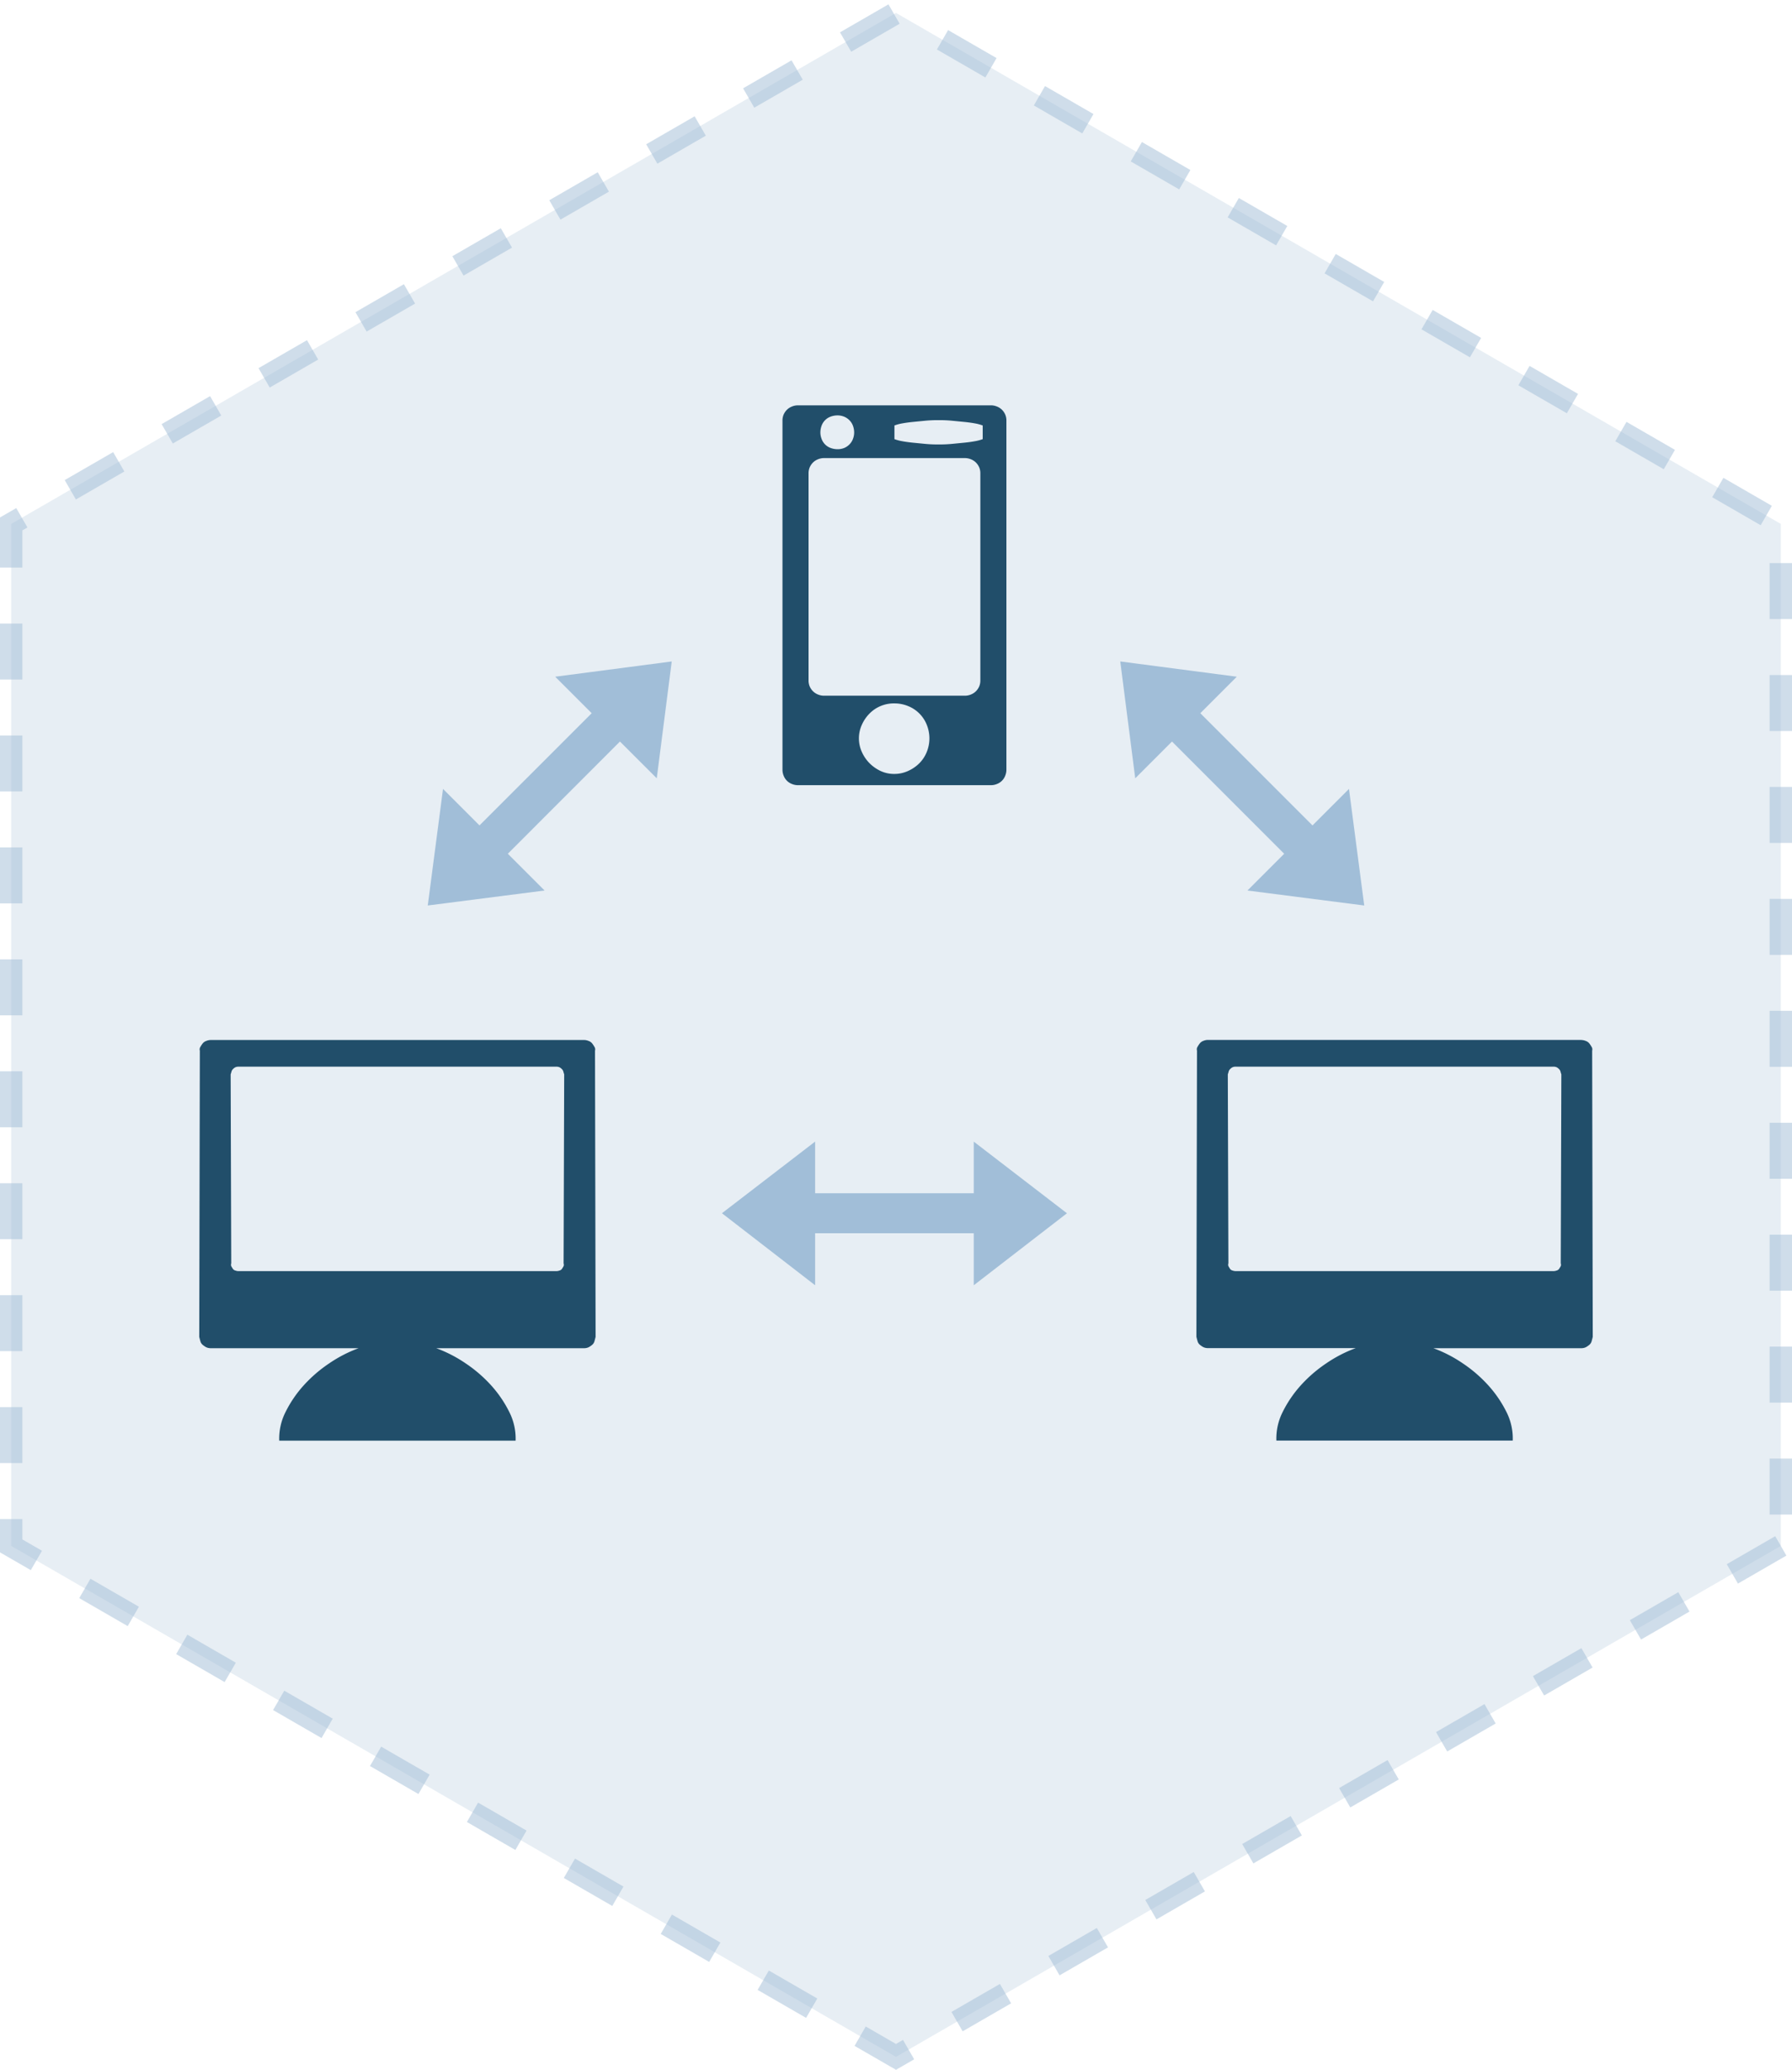
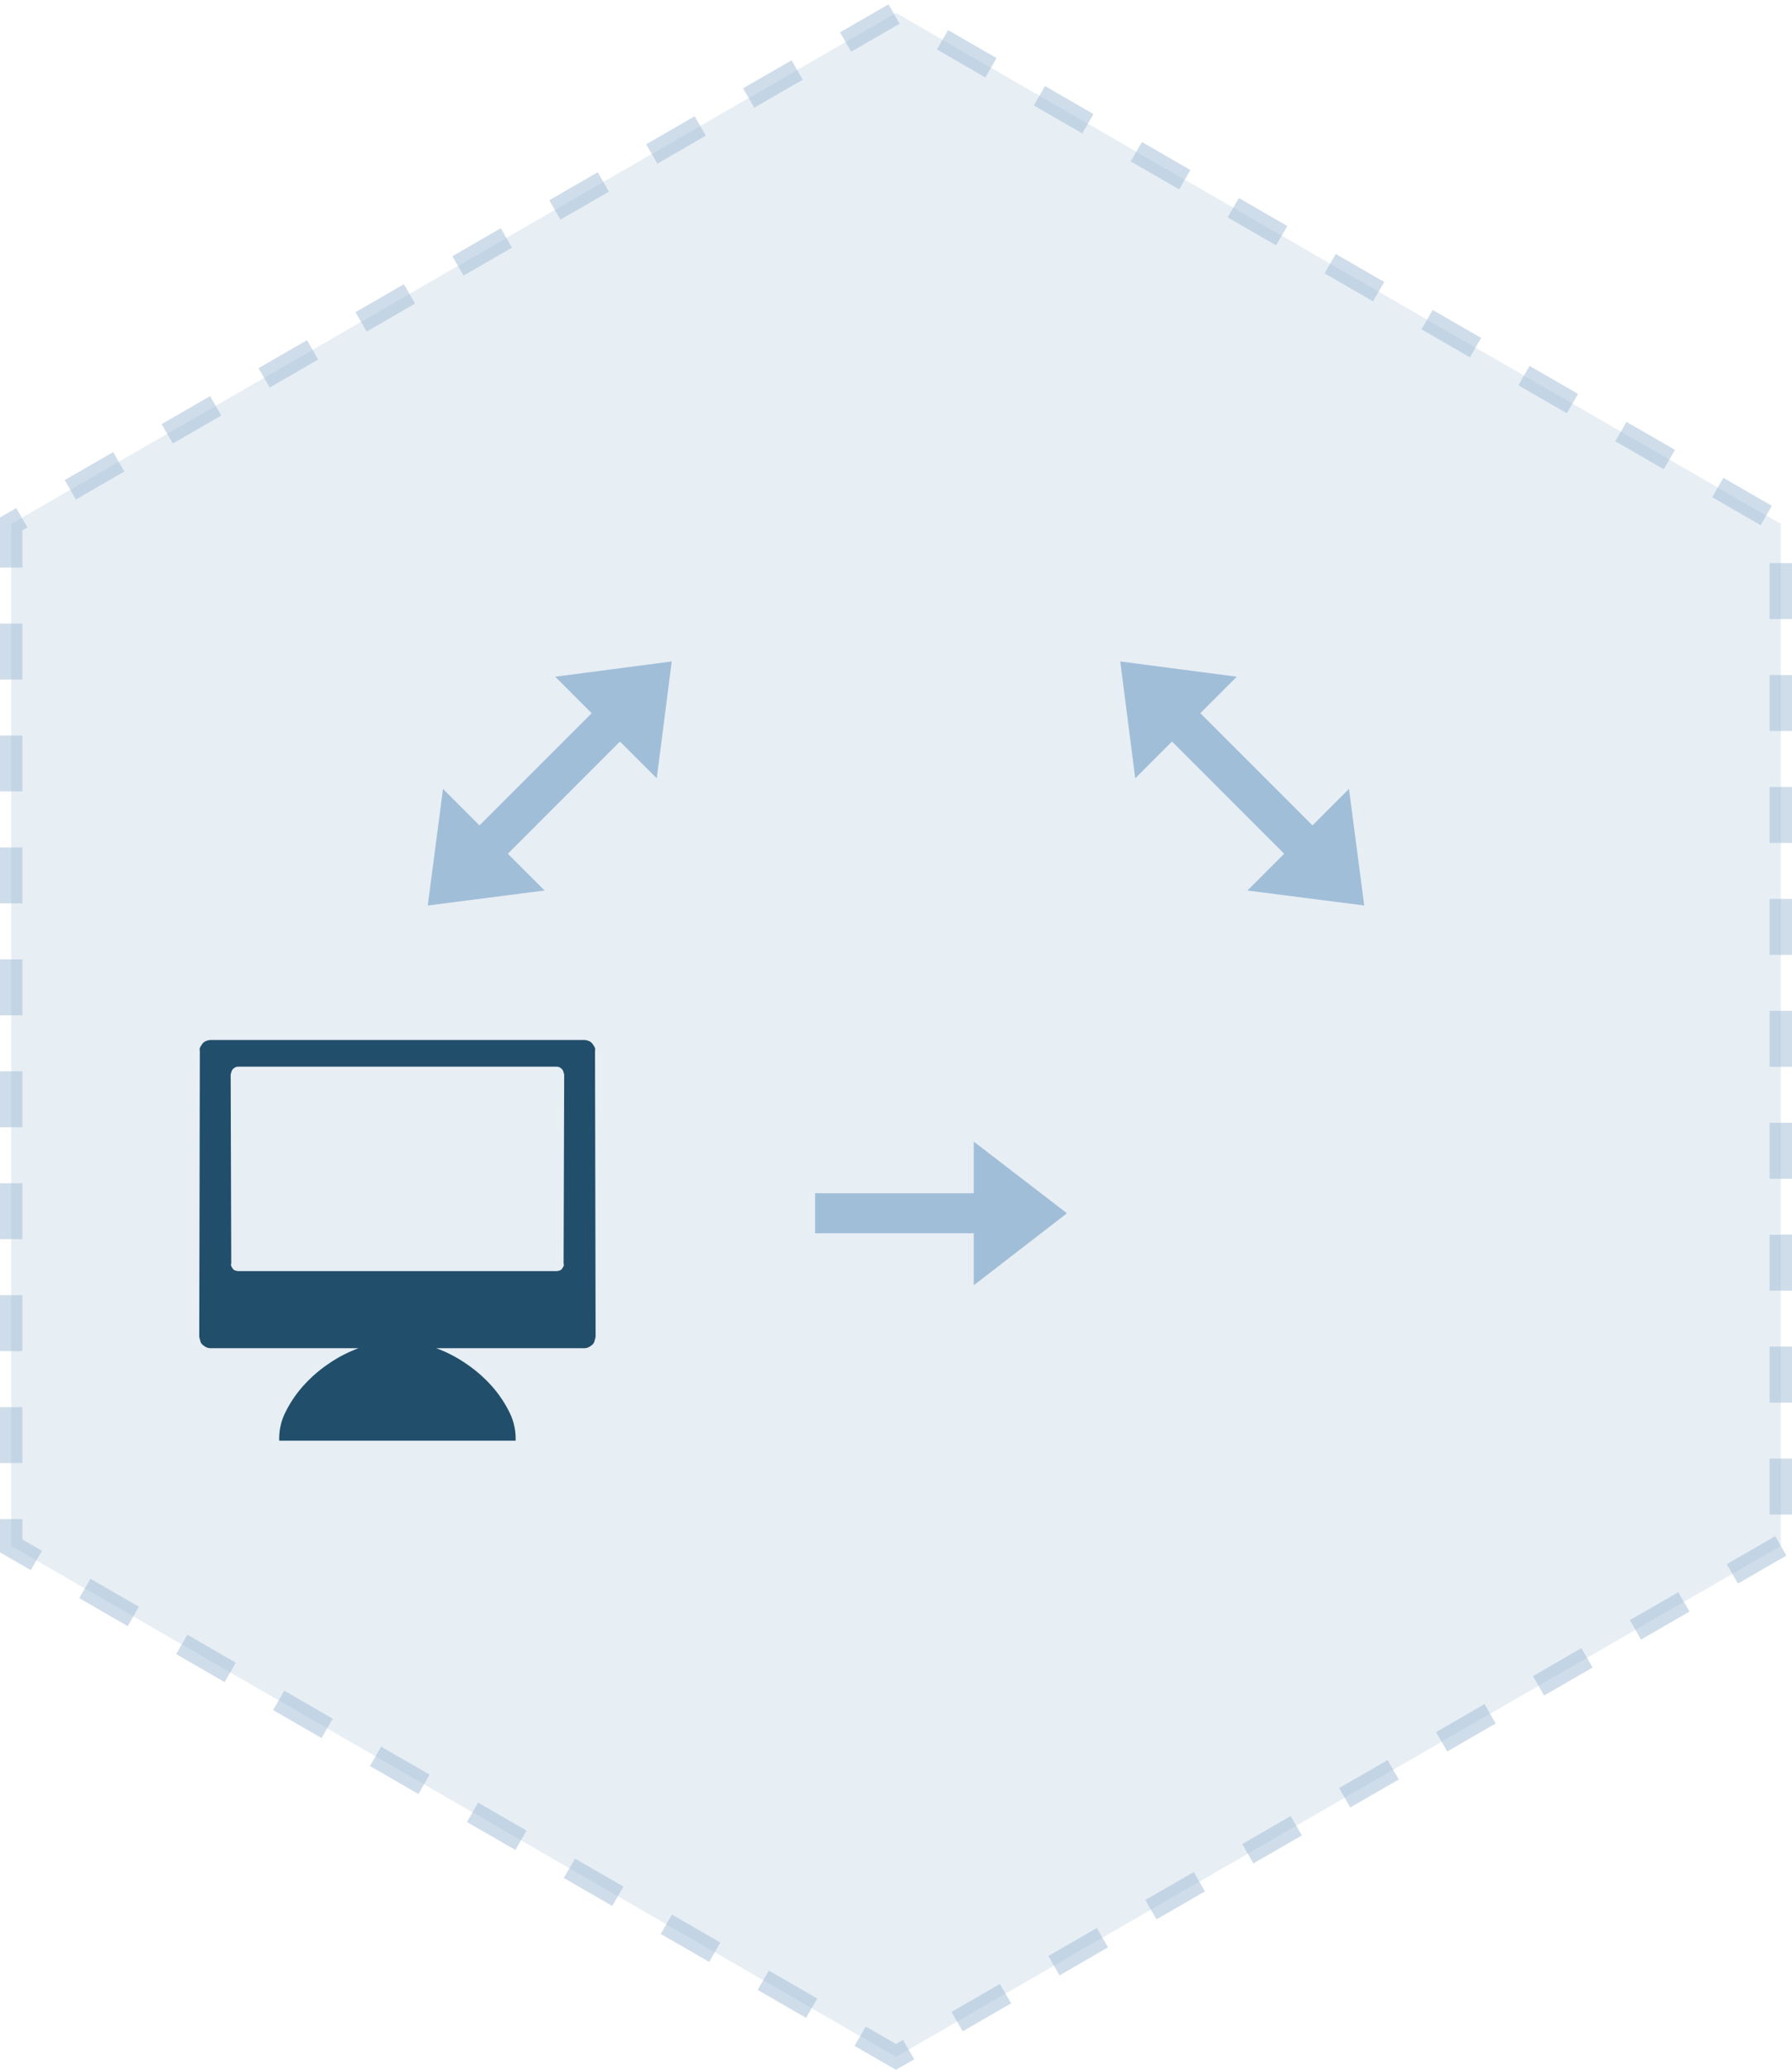
<svg xmlns="http://www.w3.org/2000/svg" id="Layer_1" data-name="Layer 1" viewBox="0 0 160.137 184.91">
  <defs>
    <style>.cls-1{fill:#a0bdd7;fill-opacity:0.5;stroke:#a0bdd7;stroke-miterlimit:10;stroke-width:2px;stroke-dasharray:5 5;opacity:0.5;}.cls-2{fill:#214e6a;}.cls-3{fill:#a1bed8;}</style>
  </defs>
  <title>resource-feature-4</title>
  <polygon class="cls-1" points="159.137 138.105 80.068 183.755 1 138.105 1 46.805 80.068 1.155 159.137 46.805 159.137 138.105" />
  <path class="cls-2" d="M52.217,92.911a1.079,1.079,0,0,1,.371.079,0.718,0.718,0,0,1,.318.212,2.477,2.477,0,0,1,.212.318,0.413,0.413,0,0,1,.053.344l0.053,25.57q-0.053.212-.106,0.4a0.635,0.635,0,0,1-.212.318,1.657,1.657,0,0,1-.318.212,0.954,0.954,0,0,1-.424.079H38.982a11.938,11.938,0,0,1,2.621,1.35,12.306,12.306,0,0,1,2.276,1.959,10.544,10.544,0,0,1,1.615,2.356,5.257,5.257,0,0,1,.582,2.594H24.953a5.257,5.257,0,0,1,.582-2.594,10.544,10.544,0,0,1,1.615-2.356,12.306,12.306,0,0,1,2.276-1.959,11.938,11.938,0,0,1,2.621-1.35H18.865a0.954,0.954,0,0,1-.424-0.079,1.657,1.657,0,0,1-.318-0.212,0.635,0.635,0,0,1-.212-0.318q-0.053-.185-0.106-0.4l0.053-25.57a0.413,0.413,0,0,1,.053-0.344,2.477,2.477,0,0,1,.212-0.318,0.718,0.718,0,0,1,.318-0.212,1.079,1.079,0,0,1,.371-0.079h33.4ZM50.364,112.87l0.053-16.888q-0.053-.159-0.079-0.265a0.468,0.468,0,0,0-.132-0.212,0.83,0.83,0,0,0-.212-0.159,0.737,0.737,0,0,0-.318-0.053H21.353a0.737,0.737,0,0,0-.318.053,0.83,0.83,0,0,0-.212.159,0.468,0.468,0,0,0-.132.212q-0.026.106-.079,0.265l0.053,16.888a0.335,0.335,0,0,0,.026.291q0.079,0.132.132,0.212a0.4,0.4,0,0,0,.212.132,0.871,0.871,0,0,0,.265.053H49.729a0.871,0.871,0,0,0,.265-0.053,0.4,0.4,0,0,0,.212-0.132q0.053-.079.132-0.212A0.335,0.335,0,0,0,50.364,112.87Z" transform="translate(0 0)" />
-   <path class="cls-2" d="M141.325,92.911a1.079,1.079,0,0,1,.371.079,0.718,0.718,0,0,1,.318.212,2.477,2.477,0,0,1,.212.318,0.413,0.413,0,0,1,.053.344l0.053,25.57q-0.053.212-.106,0.4a0.635,0.635,0,0,1-.212.318,1.657,1.657,0,0,1-.318.212,0.954,0.954,0,0,1-.424.079H128.09a11.938,11.938,0,0,1,2.621,1.35,12.306,12.306,0,0,1,2.276,1.959A10.544,10.544,0,0,1,134.6,126.1a5.257,5.257,0,0,1,.582,2.594H114.061a5.257,5.257,0,0,1,.582-2.594,10.544,10.544,0,0,1,1.615-2.356,12.306,12.306,0,0,1,2.276-1.959,11.938,11.938,0,0,1,2.621-1.35H107.973a0.954,0.954,0,0,1-.424-0.079,1.657,1.657,0,0,1-.318-0.212,0.635,0.635,0,0,1-.212-0.318q-0.053-.185-0.106-0.4l0.053-25.57a0.413,0.413,0,0,1,.053-0.344,2.477,2.477,0,0,1,.212-0.318,0.718,0.718,0,0,1,.318-0.212,1.079,1.079,0,0,1,.371-0.079h33.4Zm-1.853,19.958,0.053-16.888q-0.053-.159-0.079-0.265a0.468,0.468,0,0,0-.132-0.212,0.83,0.83,0,0,0-.212-0.159,0.737,0.737,0,0,0-.318-0.053H110.461a0.737,0.737,0,0,0-.318.053,0.83,0.83,0,0,0-.212.159,0.468,0.468,0,0,0-.132.212q-0.026.106-.079,0.265l0.053,16.888a0.335,0.335,0,0,0,.026.291q0.079,0.132.132,0.212a0.4,0.4,0,0,0,.212.132,0.871,0.871,0,0,0,.265.053h28.429a0.871,0.871,0,0,0,.265-0.053,0.4,0.4,0,0,0,.212-0.132q0.053-.079.132-0.212A0.335,0.335,0,0,0,139.472,112.87Z" transform="translate(0 0)" />
-   <path class="cls-3" d="M87.018,114.821v-4.645H72.841v4.645l-8.327-6.435,8.327-6.4V106.6H87.018v-4.611l8.327,6.4Z" transform="translate(0 0)" />
+   <path class="cls-3" d="M87.018,114.821v-4.645H72.841v4.645V106.6H87.018v-4.611l8.327,6.4Z" transform="translate(0 0)" />
  <path class="cls-3" d="M58.689,69.53L55.4,66.245,45.38,76.27l3.285,3.285L38.226,80.893l1.363-10.414,3.26,3.26L52.874,63.715l-3.26-3.26,10.414-1.363Z" transform="translate(0 0)" />
  <path class="cls-3" d="M100.109,59.092l10.414,1.363-3.26,3.26,10.025,10.025,3.26-3.26,1.363,10.414-10.438-1.338,3.285-3.285L104.732,66.245l-3.285,3.285Z" transform="translate(0 0)" />
-   <path class="cls-2" d="M71.3,36.211H88.559a1.416,1.416,0,0,1,.529.106,1.321,1.321,0,0,1,.45.291,1.4,1.4,0,0,1,.291.424,1.358,1.358,0,0,1,.106.556V68.769a1.416,1.416,0,0,1-.106.529,1.279,1.279,0,0,1-.741.741,1.416,1.416,0,0,1-.529.106H71.3a1.416,1.416,0,0,1-.529-0.106A1.279,1.279,0,0,1,70.03,69.3a1.416,1.416,0,0,1-.106-0.529V37.588a1.358,1.358,0,0,1,.106-0.556,1.4,1.4,0,0,1,.291-0.424,1.321,1.321,0,0,1,.45-0.291A1.416,1.416,0,0,1,71.3,36.211ZM87.606,60.775V42.3a1.358,1.358,0,0,0-.106-0.556,1.4,1.4,0,0,0-.291-0.424,1.321,1.321,0,0,0-.45-0.291,1.416,1.416,0,0,0-.529-0.106H73.63a1.416,1.416,0,0,0-.529.106,1.321,1.321,0,0,0-.45.291,1.4,1.4,0,0,0-.291.424,1.358,1.358,0,0,0-.106.556V60.775a1.358,1.358,0,0,0,.106.556,1.4,1.4,0,0,0,.291.424,1.321,1.321,0,0,0,.45.291,1.416,1.416,0,0,0,.529.106h12.6a1.416,1.416,0,0,0,.529-0.106,1.321,1.321,0,0,0,.45-0.291,1.4,1.4,0,0,0,.291-0.424A1.358,1.358,0,0,0,87.606,60.775ZM74.847,37.111a1.768,1.768,0,0,0-.609.106,1.35,1.35,0,0,0-.821.821,1.768,1.768,0,0,0-.106.609,1.626,1.626,0,0,0,.106.556,1.35,1.35,0,0,0,.821.821,1.768,1.768,0,0,0,.609.106,1.554,1.554,0,0,0,.582-0.106,1.41,1.41,0,0,0,.476-0.318,1.357,1.357,0,0,0,.318-0.5,1.626,1.626,0,0,0,.106-0.556,1.768,1.768,0,0,0-.106-0.609,1.357,1.357,0,0,0-.318-0.5,1.41,1.41,0,0,0-.476-0.318A1.554,1.554,0,0,0,74.847,37.111ZM79.93,69.14a2.91,2.91,0,0,0,1.218-.265,3.391,3.391,0,0,0,1.006-.688,3.024,3.024,0,0,0,.662-1.006,3.231,3.231,0,0,0,0-2.435,2.979,2.979,0,0,0-1.668-1.668,3.185,3.185,0,0,0-1.218-.238,3.044,3.044,0,0,0-2.223.9,3.391,3.391,0,0,0-.688,1.006,2.933,2.933,0,0,0,0,2.435,3.391,3.391,0,0,0,.688,1.006,3.5,3.5,0,0,0,.979.688A2.857,2.857,0,0,0,79.93,69.14Zm0-31.128v1.218a3.768,3.768,0,0,0,.688.185q0.424,0.079.953,0.132l1.085,0.106q0.556,0.053,1.085.053h0.265q0.529,0,1.085-.053l1.085-.106q0.529-.053.953-0.132a3.768,3.768,0,0,0,.688-0.185V38.011a3.768,3.768,0,0,0-.688-0.185q-0.424-.079-0.953-0.132l-1.085-.106q-0.556-.053-1.085-0.053H83.741q-0.529,0-1.085.053l-1.085.106q-0.529.053-.953,0.132A3.768,3.768,0,0,0,79.93,38.011Z" transform="translate(0 0)" />
</svg>